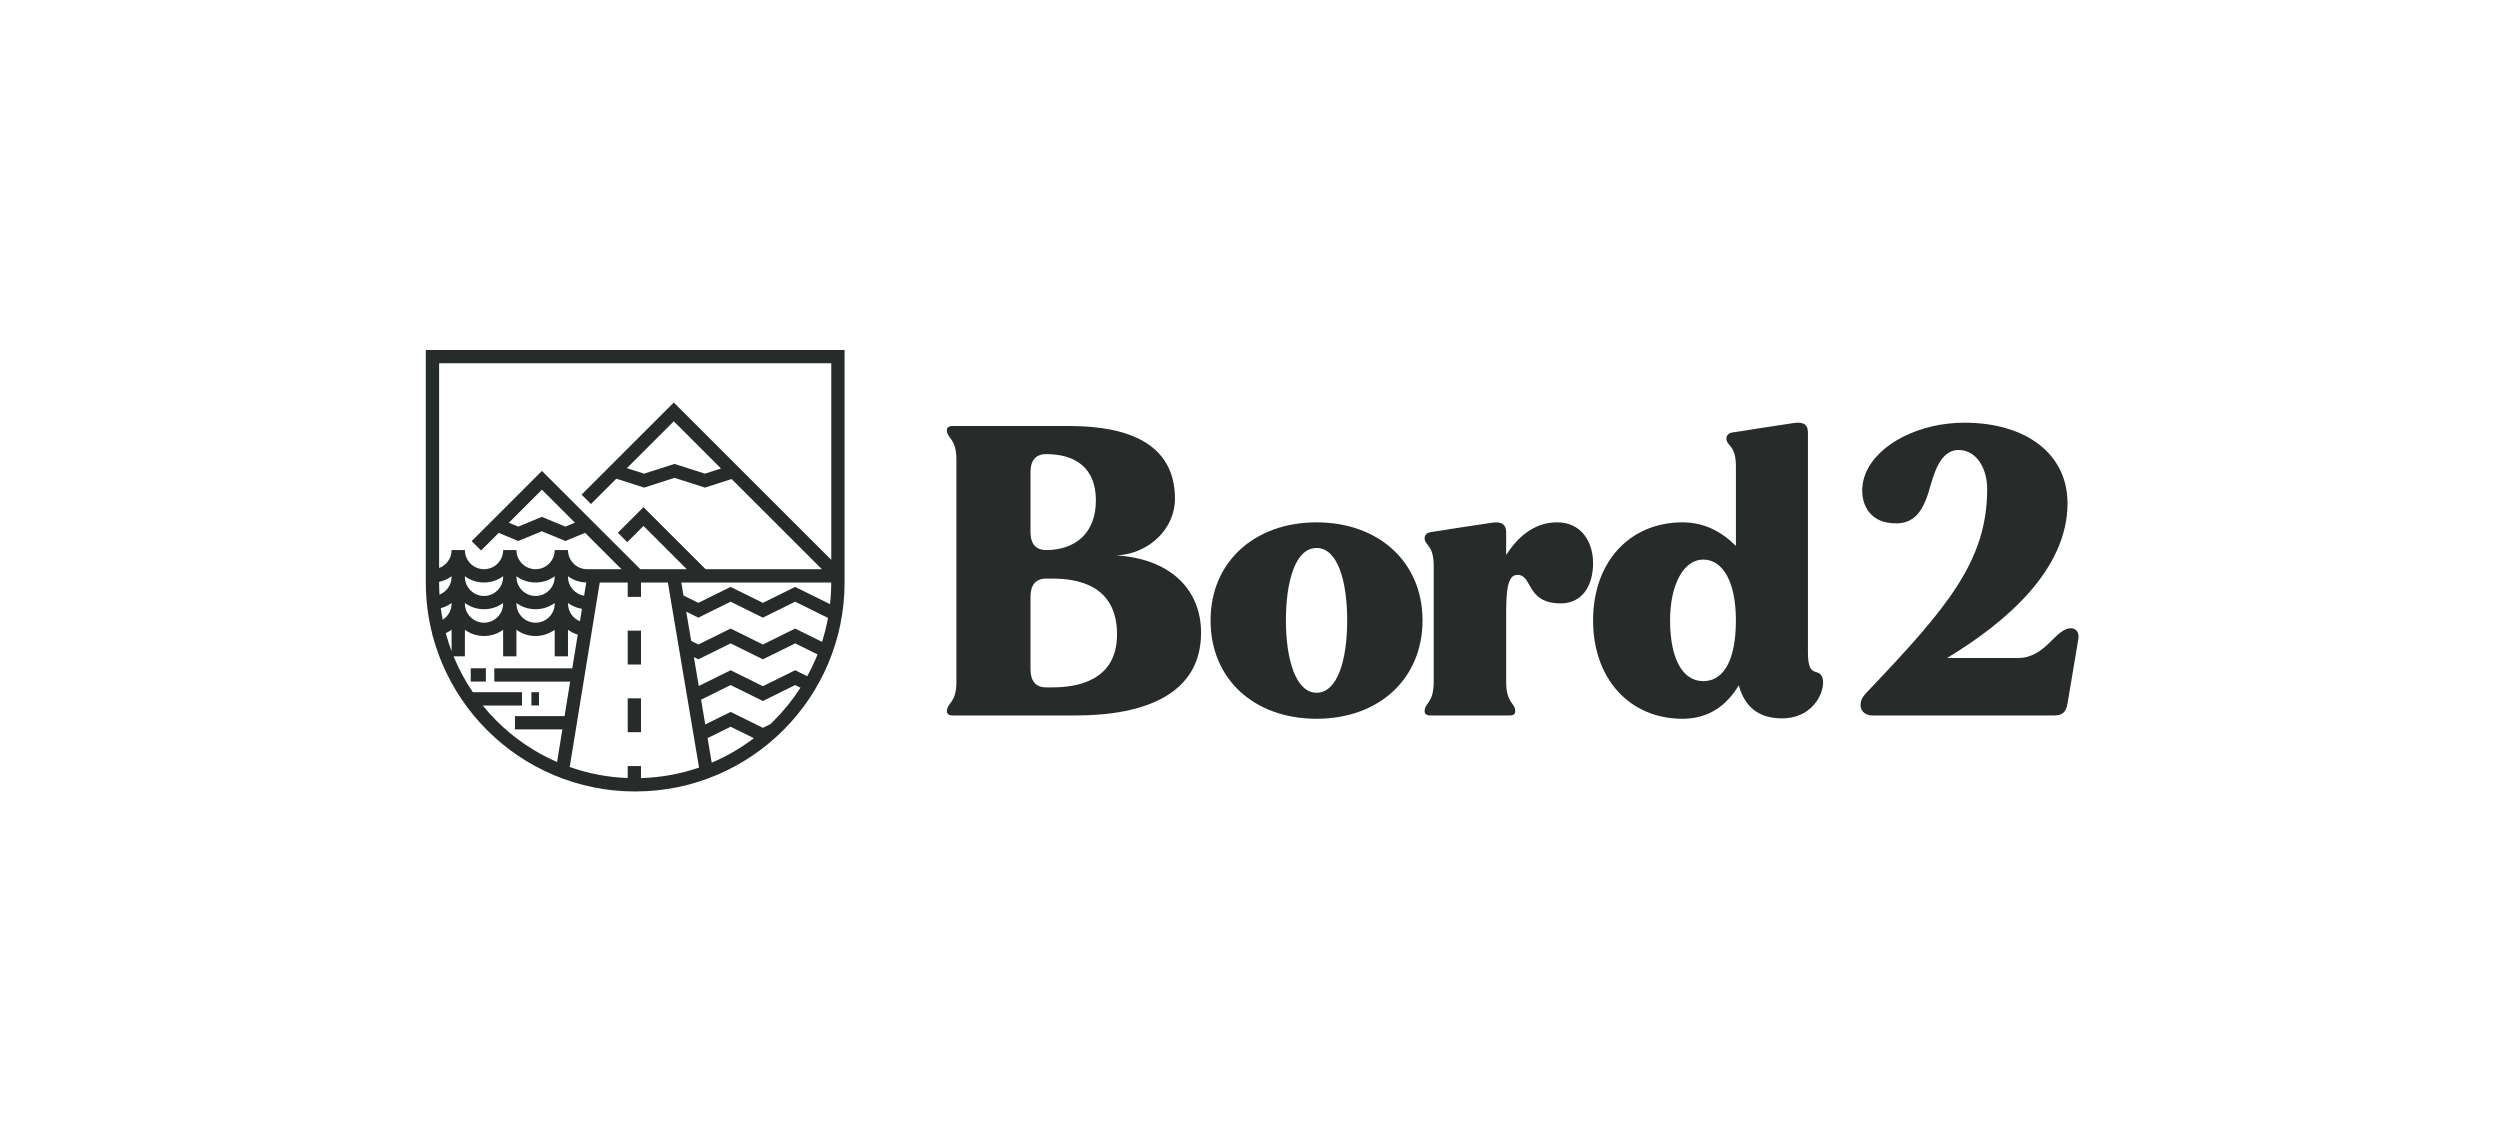
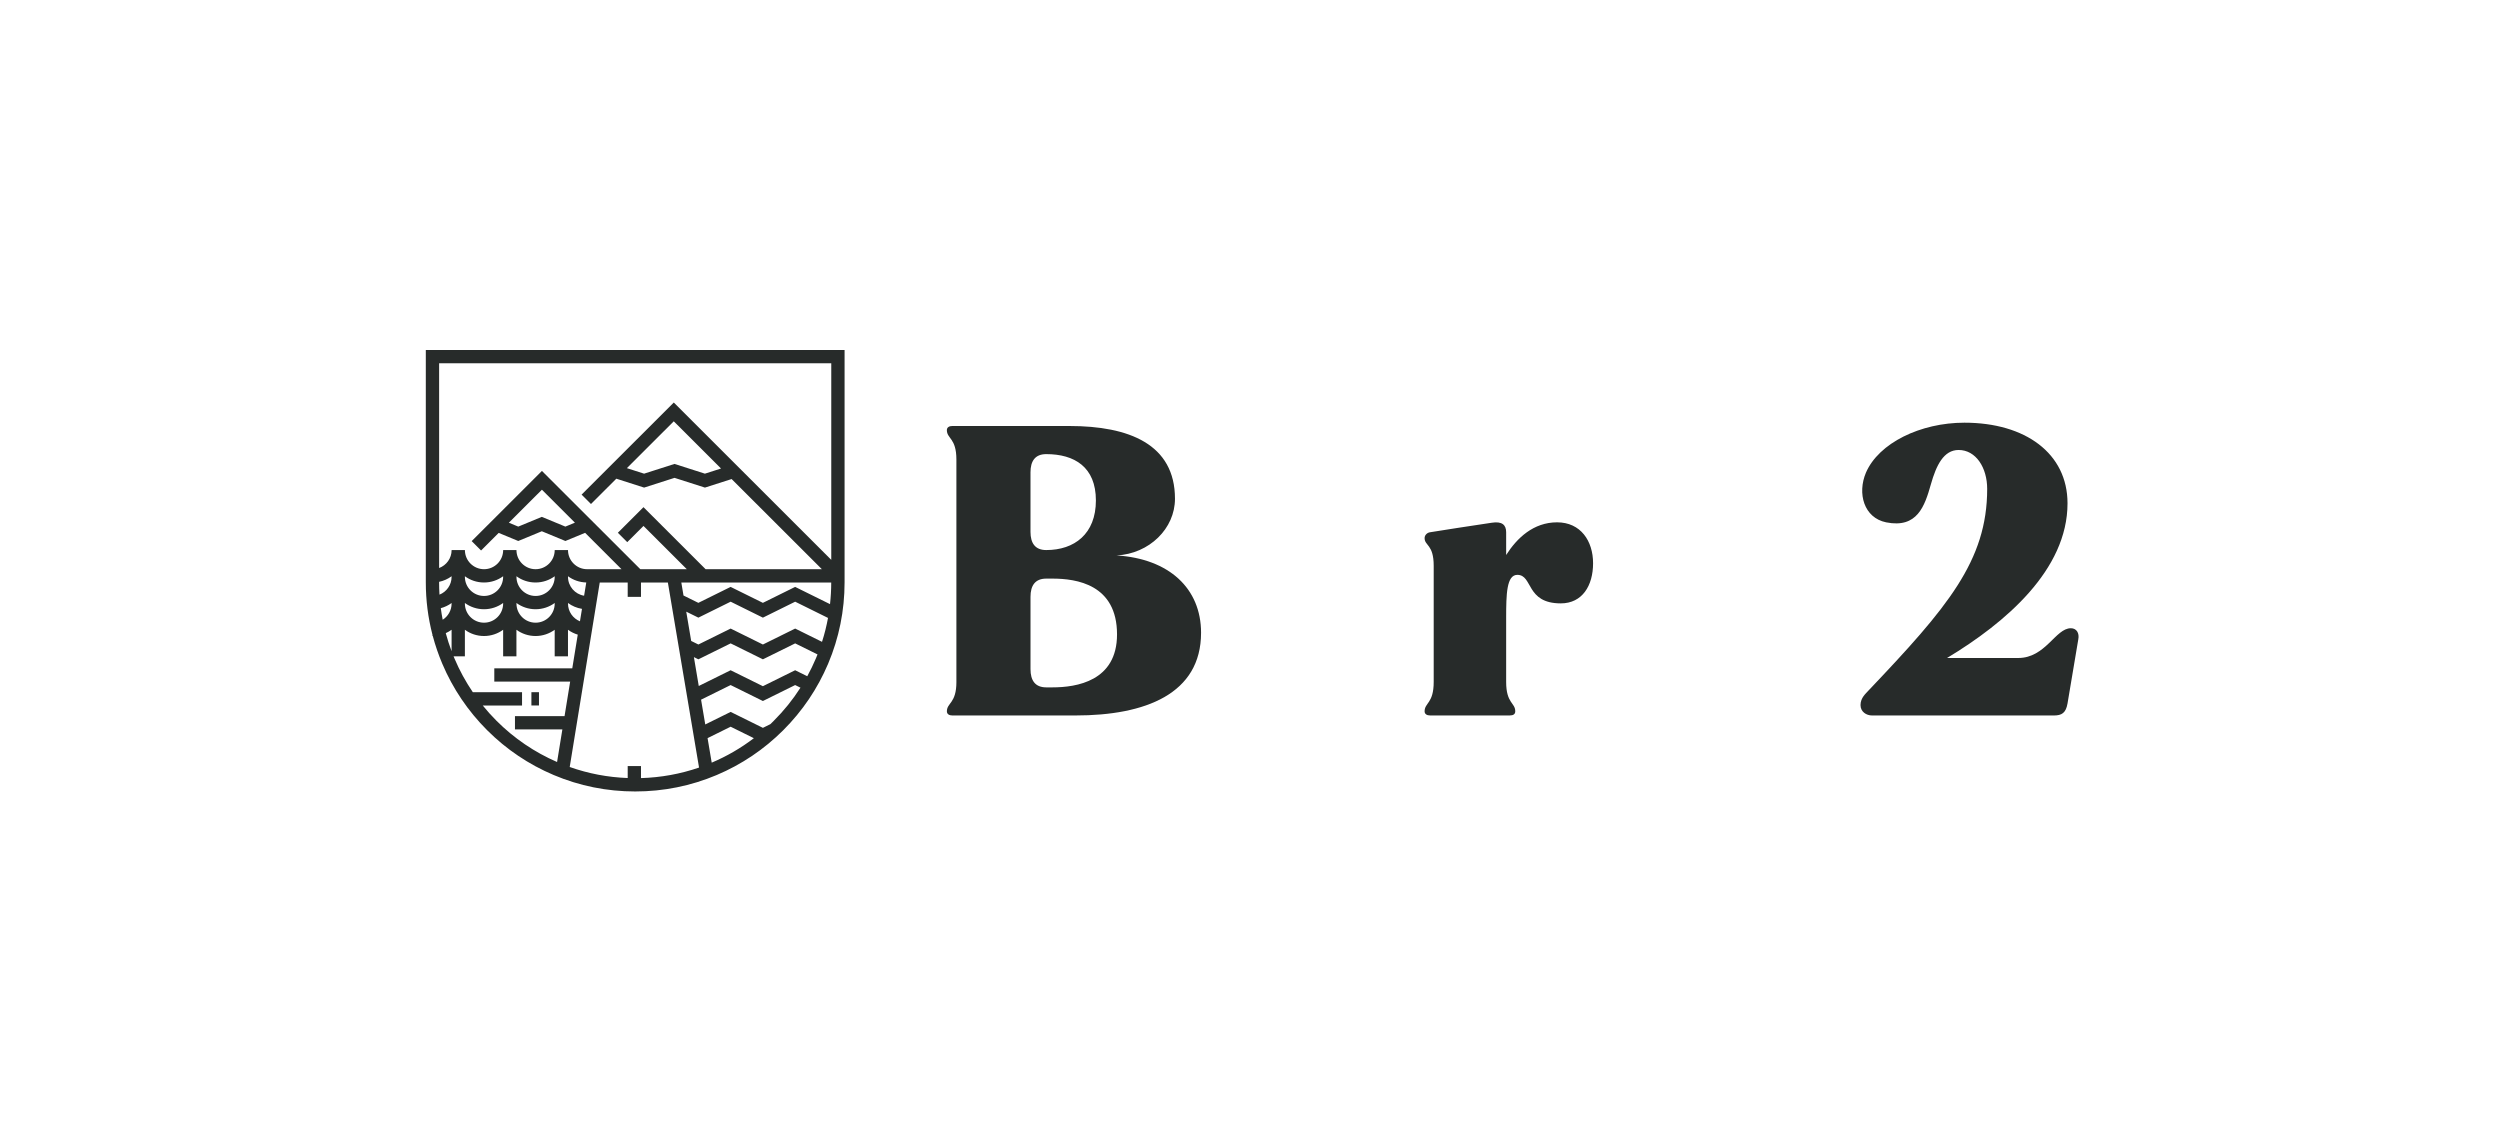
<svg xmlns="http://www.w3.org/2000/svg" width="350" height="160" viewBox="0 0 350 160" fill="none">
-   <path d="M68.022 93.56H65.902V95.419H68.022V93.56Z" fill="#272B2A" />
  <path d="M75.456 96.907H74.397V98.766H75.456V96.907Z" fill="#272B2A" />
  <path d="M59.613 49V81.522C59.613 84.028 59.925 86.489 60.545 88.874V89.039C60.545 89.039 60.573 89.039 60.589 89.039C60.938 90.356 61.383 91.651 61.92 92.922C63.397 96.409 65.511 99.539 68.201 102.229C70.891 104.917 74.028 107.028 77.519 108.504C81.132 110.03 84.973 110.805 88.929 110.805C92.885 110.805 96.725 110.03 100.338 108.504C103.83 107.028 106.963 104.917 109.656 102.229C112.346 99.542 114.46 96.409 115.938 92.922C117.465 89.313 118.241 85.477 118.241 81.525V49H59.613ZM63.223 91.172C62.908 90.34 62.637 89.493 62.406 88.64C62.696 88.509 62.967 88.351 63.223 88.164V91.172ZM63.223 84.505C63.223 85.455 62.724 86.289 61.976 86.766C61.873 86.227 61.782 85.688 61.711 85.143C62.263 84.997 62.774 84.748 63.223 84.421V84.505ZM63.223 80.762C63.223 81.889 62.518 82.858 61.527 83.25C61.493 82.677 61.474 82.104 61.474 81.525V81.456C62.116 81.323 62.708 81.052 63.223 80.675V80.759V80.762ZM78.732 102.117L77.99 106.682C74.823 105.306 71.973 103.369 69.517 100.915C68.831 100.23 68.189 99.514 67.584 98.77H73.086V96.911H66.197C65.193 95.432 64.332 93.859 63.631 92.199C63.587 92.094 63.544 91.991 63.5 91.885H65.084V88.167C65.835 88.718 66.761 89.042 67.762 89.042C68.762 89.042 69.688 88.715 70.439 88.167V91.885H72.3V88.167C73.052 88.718 73.978 89.042 74.978 89.042C75.979 89.042 76.905 88.715 77.656 88.167V91.885H79.517V88.167C79.926 88.466 80.39 88.699 80.886 88.849L80.119 93.563H69.202V95.422H79.823L79.037 100.255H72.095V102.114H78.735L78.732 102.117ZM67.762 85.293C68.762 85.293 69.688 84.966 70.439 84.418V84.502C70.439 85.978 69.239 87.177 67.762 87.177C66.284 87.177 65.084 85.978 65.084 84.502V84.418C65.835 84.969 66.761 85.293 67.762 85.293ZM65.084 80.759V80.675C65.835 81.226 66.761 81.55 67.762 81.55C68.762 81.55 69.688 81.223 70.439 80.675V80.759C70.439 82.235 69.239 83.434 67.762 83.434C66.284 83.434 65.084 82.235 65.084 80.759ZM74.981 85.293C75.982 85.293 76.908 84.966 77.659 84.418V84.502C77.659 85.978 76.459 87.177 74.981 87.177C73.504 87.177 72.304 85.978 72.304 84.502V84.418C73.055 84.969 73.981 85.293 74.981 85.293ZM72.304 80.759V80.675C73.055 81.226 73.981 81.55 74.981 81.55C75.982 81.55 76.908 81.223 77.659 80.675V80.759C77.659 82.235 76.459 83.434 74.981 83.434C73.504 83.434 72.304 82.235 72.304 80.759ZM81.478 85.237L81.194 86.984C80.216 86.585 79.52 85.626 79.52 84.505V84.421C80.088 84.835 80.755 85.125 81.478 85.24V85.237ZM79.52 80.759V80.675C80.24 81.204 81.123 81.522 82.077 81.547L81.774 83.4C80.499 83.197 79.52 82.088 79.52 80.759ZM89.739 108.931V107.246H87.878V108.924C85.088 108.822 82.367 108.301 79.76 107.38L83.963 81.553H87.878V83.558H89.739V81.553H93.502L97.866 107.458C95.254 108.358 92.529 108.853 89.739 108.934V108.931ZM99.64 106.776L99.06 103.338L102.29 101.74L105.541 103.347C103.727 104.73 101.754 105.876 99.637 106.773L99.64 106.776ZM108.334 100.912C108.175 101.071 108.013 101.23 107.851 101.382L106.807 101.899L102.29 99.667L98.736 101.423L98.15 97.954L102.287 95.908L106.804 98.141L111.321 95.908L112.066 96.275C111 97.942 109.753 99.492 108.331 100.909L108.334 100.912ZM114.217 92.196C113.858 93.043 113.456 93.872 113.017 94.672L111.321 93.834L106.804 96.067L102.287 93.834L97.826 96.039L97.146 91.997L97.773 92.305L102.29 90.073L106.807 92.305L111.324 90.073L114.454 91.62C114.379 91.813 114.298 92.003 114.217 92.196ZM115.083 89.858L111.324 87.999L106.807 90.231L102.29 87.999L97.773 90.231L96.766 89.733L96.074 85.632L97.773 86.47L102.29 84.237L106.807 86.47L111.324 84.237L115.922 86.51C115.713 87.641 115.436 88.758 115.083 89.855V89.858ZM116.206 84.58L111.321 82.166L106.804 84.399L102.287 82.166L97.77 84.399L95.69 83.371L95.385 81.553H116.371C116.371 82.571 116.315 83.58 116.203 84.58H116.206ZM116.374 78.377L94.331 56.352L81.422 69.247L82.737 70.561L86.285 67.017L90.176 68.263L94.434 66.899L98.692 68.263L102.427 67.067L115.062 79.688H98.783L90.088 71.003L86.5 74.587L87.816 75.901L90.088 73.631L96.152 79.688H89.646L75.87 65.93L66.035 75.755L67.35 77.069L69.816 74.606L72.556 75.739L75.854 74.375L79.153 75.739L81.915 74.596L87.011 79.688H82.198C80.721 79.688 79.52 78.489 79.52 77.013H77.659C77.659 78.489 76.459 79.688 74.981 79.688C73.504 79.688 72.304 78.489 72.304 77.013H70.443C70.443 78.489 69.242 79.688 67.765 79.688C66.287 79.688 65.087 78.489 65.087 77.013H63.226C63.226 78.162 62.496 79.143 61.477 79.523V50.859H116.377V78.377H116.374ZM100.943 65.591L98.689 66.313L94.431 64.95L90.172 66.313L87.763 65.541L94.328 58.983L100.943 65.591ZM80.487 73.173L79.153 73.725L75.854 72.361L72.556 73.725L71.241 73.18L75.867 68.558L80.487 73.173Z" fill="#272B2A" />
-   <path d="M89.739 97.767H87.878V102.506H89.739V97.767Z" fill="#272B2A" />
-   <path d="M89.739 88.291H87.878V93.031H89.739V88.291Z" fill="#272B2A" />
  <path d="M133.895 95.476V64.329C133.895 61.319 132.561 61.434 132.561 60.218C132.561 59.814 132.909 59.64 133.314 59.64H149.716C158.061 59.64 164.496 62.188 164.496 69.829C164.496 73.997 160.902 77.529 156.324 77.76C163.686 78.224 168.149 82.392 168.149 88.587C168.149 97.155 160.325 100.165 150.587 100.165H133.316C132.911 100.165 132.564 99.991 132.564 99.587C132.564 98.371 133.897 98.487 133.897 95.476H133.895ZM146.472 77.008C150.413 77.008 153.426 74.751 153.426 70.062C153.426 65.373 150.413 63.577 146.472 63.577C144.907 63.577 144.269 64.562 144.269 66.125V74.46C144.269 76.023 144.907 77.008 146.472 77.008ZM156.384 88.82C156.384 81.814 150.704 81.005 147.344 81.005H146.474C144.91 81.005 144.271 81.99 144.271 83.553V93.684C144.271 95.247 144.91 96.232 146.474 96.232H147.344C150.706 96.232 156.384 95.364 156.384 88.822V88.82Z" fill="#272B2A" />
-   <path d="M169.48 86.85C169.48 78.629 175.681 73.128 184.317 73.128C192.952 73.128 199.154 78.629 199.154 86.85C199.154 95.072 193.01 100.629 184.317 100.629C175.624 100.629 169.48 95.129 169.48 86.85ZM184.317 96.982C187.272 96.982 188.606 92.35 188.606 86.85C188.606 81.35 187.272 76.718 184.317 76.718C181.361 76.718 180.028 81.35 180.028 86.85C180.028 92.35 181.418 96.982 184.317 96.982Z" fill="#272B2A" />
  <path d="M199.444 99.587C199.444 98.371 200.718 98.488 200.718 95.476V79.207C200.718 76.197 199.444 76.428 199.444 75.329C199.444 74.924 199.792 74.577 200.197 74.518C200.835 74.401 207.211 73.419 208.832 73.185C210.28 72.955 210.862 73.476 210.862 74.518V77.701C212.369 75.326 214.686 73.126 217.99 73.126C221.293 73.126 223.031 75.731 223.031 78.857C223.031 81.983 221.524 84.473 218.511 84.473C213.584 84.473 214.627 80.479 212.426 80.479C210.919 80.479 210.862 83.201 210.862 86.5V95.474C210.862 98.483 212.136 98.369 212.136 99.584C212.136 99.989 211.845 100.162 211.383 100.162H200.197C199.792 100.162 199.444 99.989 199.444 99.584V99.587Z" fill="#272B2A" />
-   <path d="M223.032 86.85C223.032 78.628 228.19 73.128 235.552 73.128C238.624 73.128 241.058 74.46 243.027 76.428V65.254C243.027 62.242 241.694 62.476 241.694 61.374C241.694 60.97 242.042 60.622 242.446 60.563C243.142 60.446 249.46 59.464 251.082 59.231C252.589 59 253.111 59.521 253.111 60.563V91.308C253.111 94.898 254.385 93.566 255.023 94.608C255.835 95.94 254.385 100.571 249.46 100.571C246.214 100.571 244.244 98.951 243.432 95.94C241.81 98.661 239.317 100.629 235.549 100.629C228.188 100.629 223.03 95.071 223.03 86.85H223.032ZM238.448 95.359C241.403 95.359 243.027 92.29 243.027 86.85C243.027 81.409 241.172 78.341 238.448 78.341C235.723 78.341 233.811 81.814 233.811 86.85C233.811 92.293 235.607 95.359 238.448 95.359Z" fill="#272B2A" />
  <path d="M260.472 98.719C260.472 97.677 261.224 97.099 261.572 96.692C272.641 85.054 278.205 78.512 278.205 68.44C278.205 65.487 276.64 62.997 274.206 62.997C272.12 62.997 271.077 65.138 270.324 67.802C269.455 70.871 268.412 73.997 264.065 73.129C260.936 72.491 260.007 69.075 261.227 66.182C263.022 62.014 268.876 59.176 275.021 59.176C283.539 59.176 289.453 63.461 289.453 70.467C289.453 79.787 280.76 87.198 272.587 92.119H282.556C286.381 92.119 287.771 87.952 289.917 87.952C290.729 87.952 291.134 88.646 290.96 89.514L289.453 98.488C289.222 99.82 288.641 100.167 287.54 100.167H262.096C261.284 100.167 260.474 99.646 260.474 98.721L260.472 98.719Z" fill="#272B2A" />
</svg>